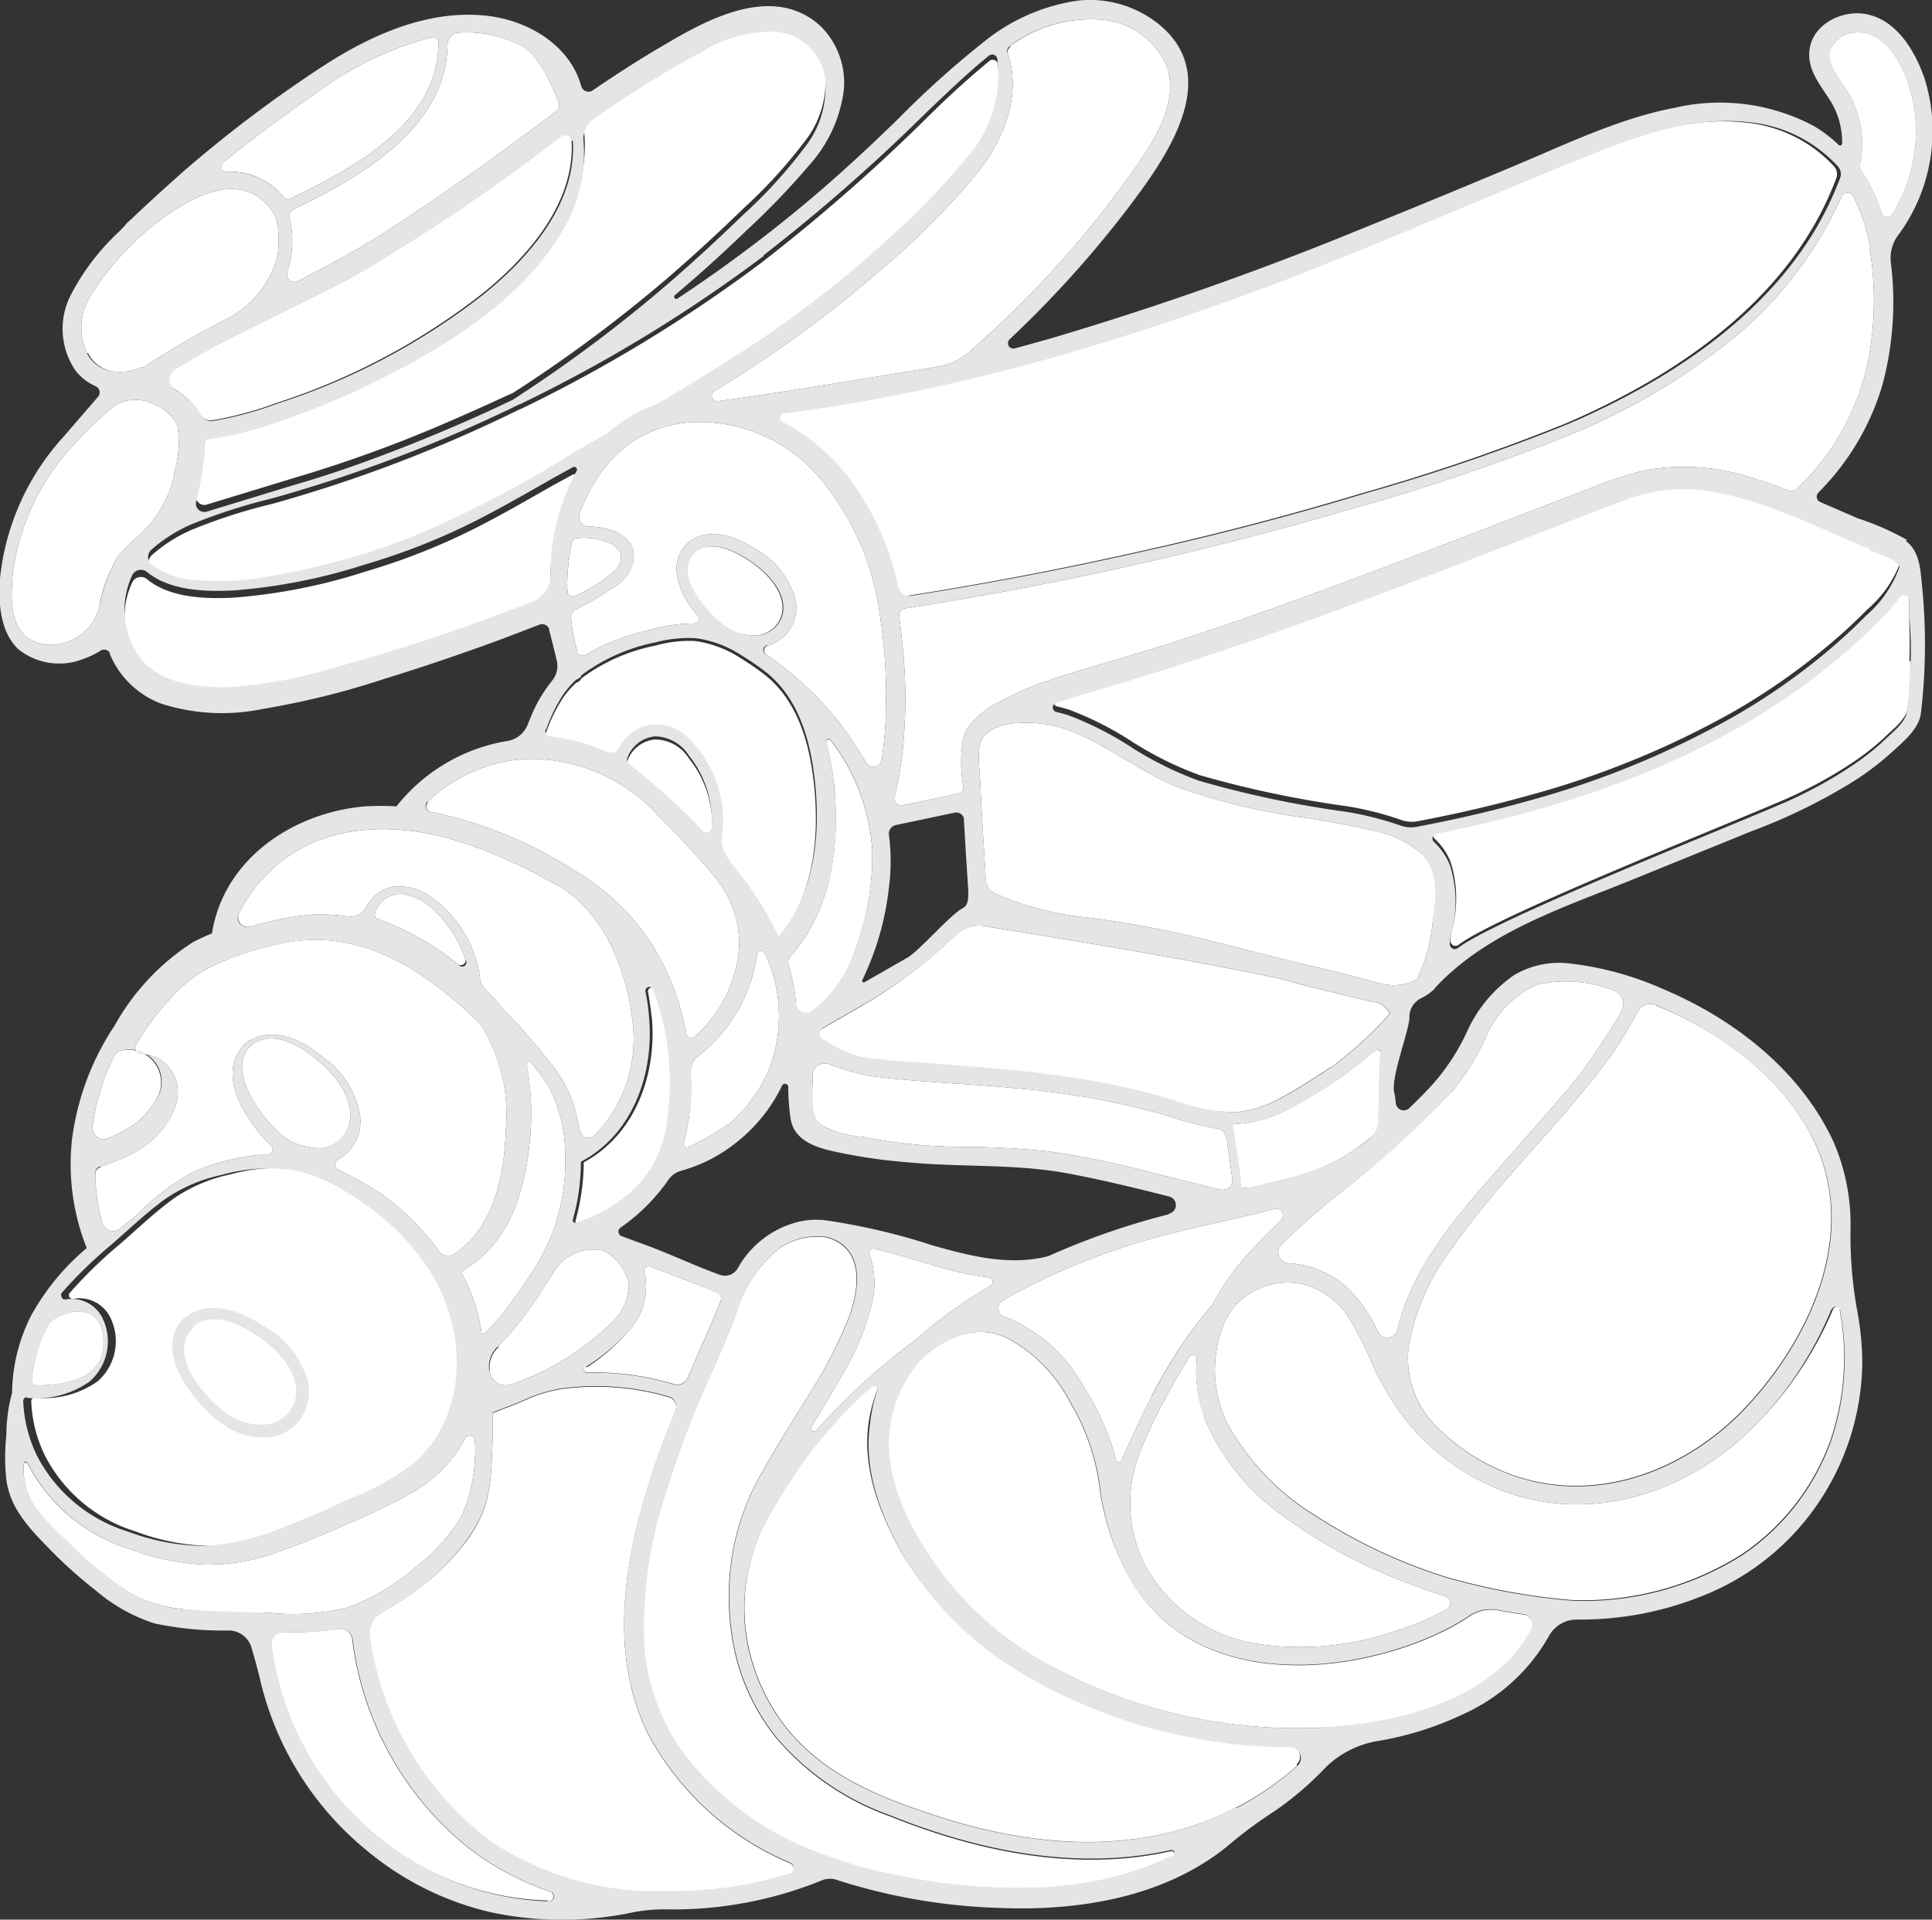
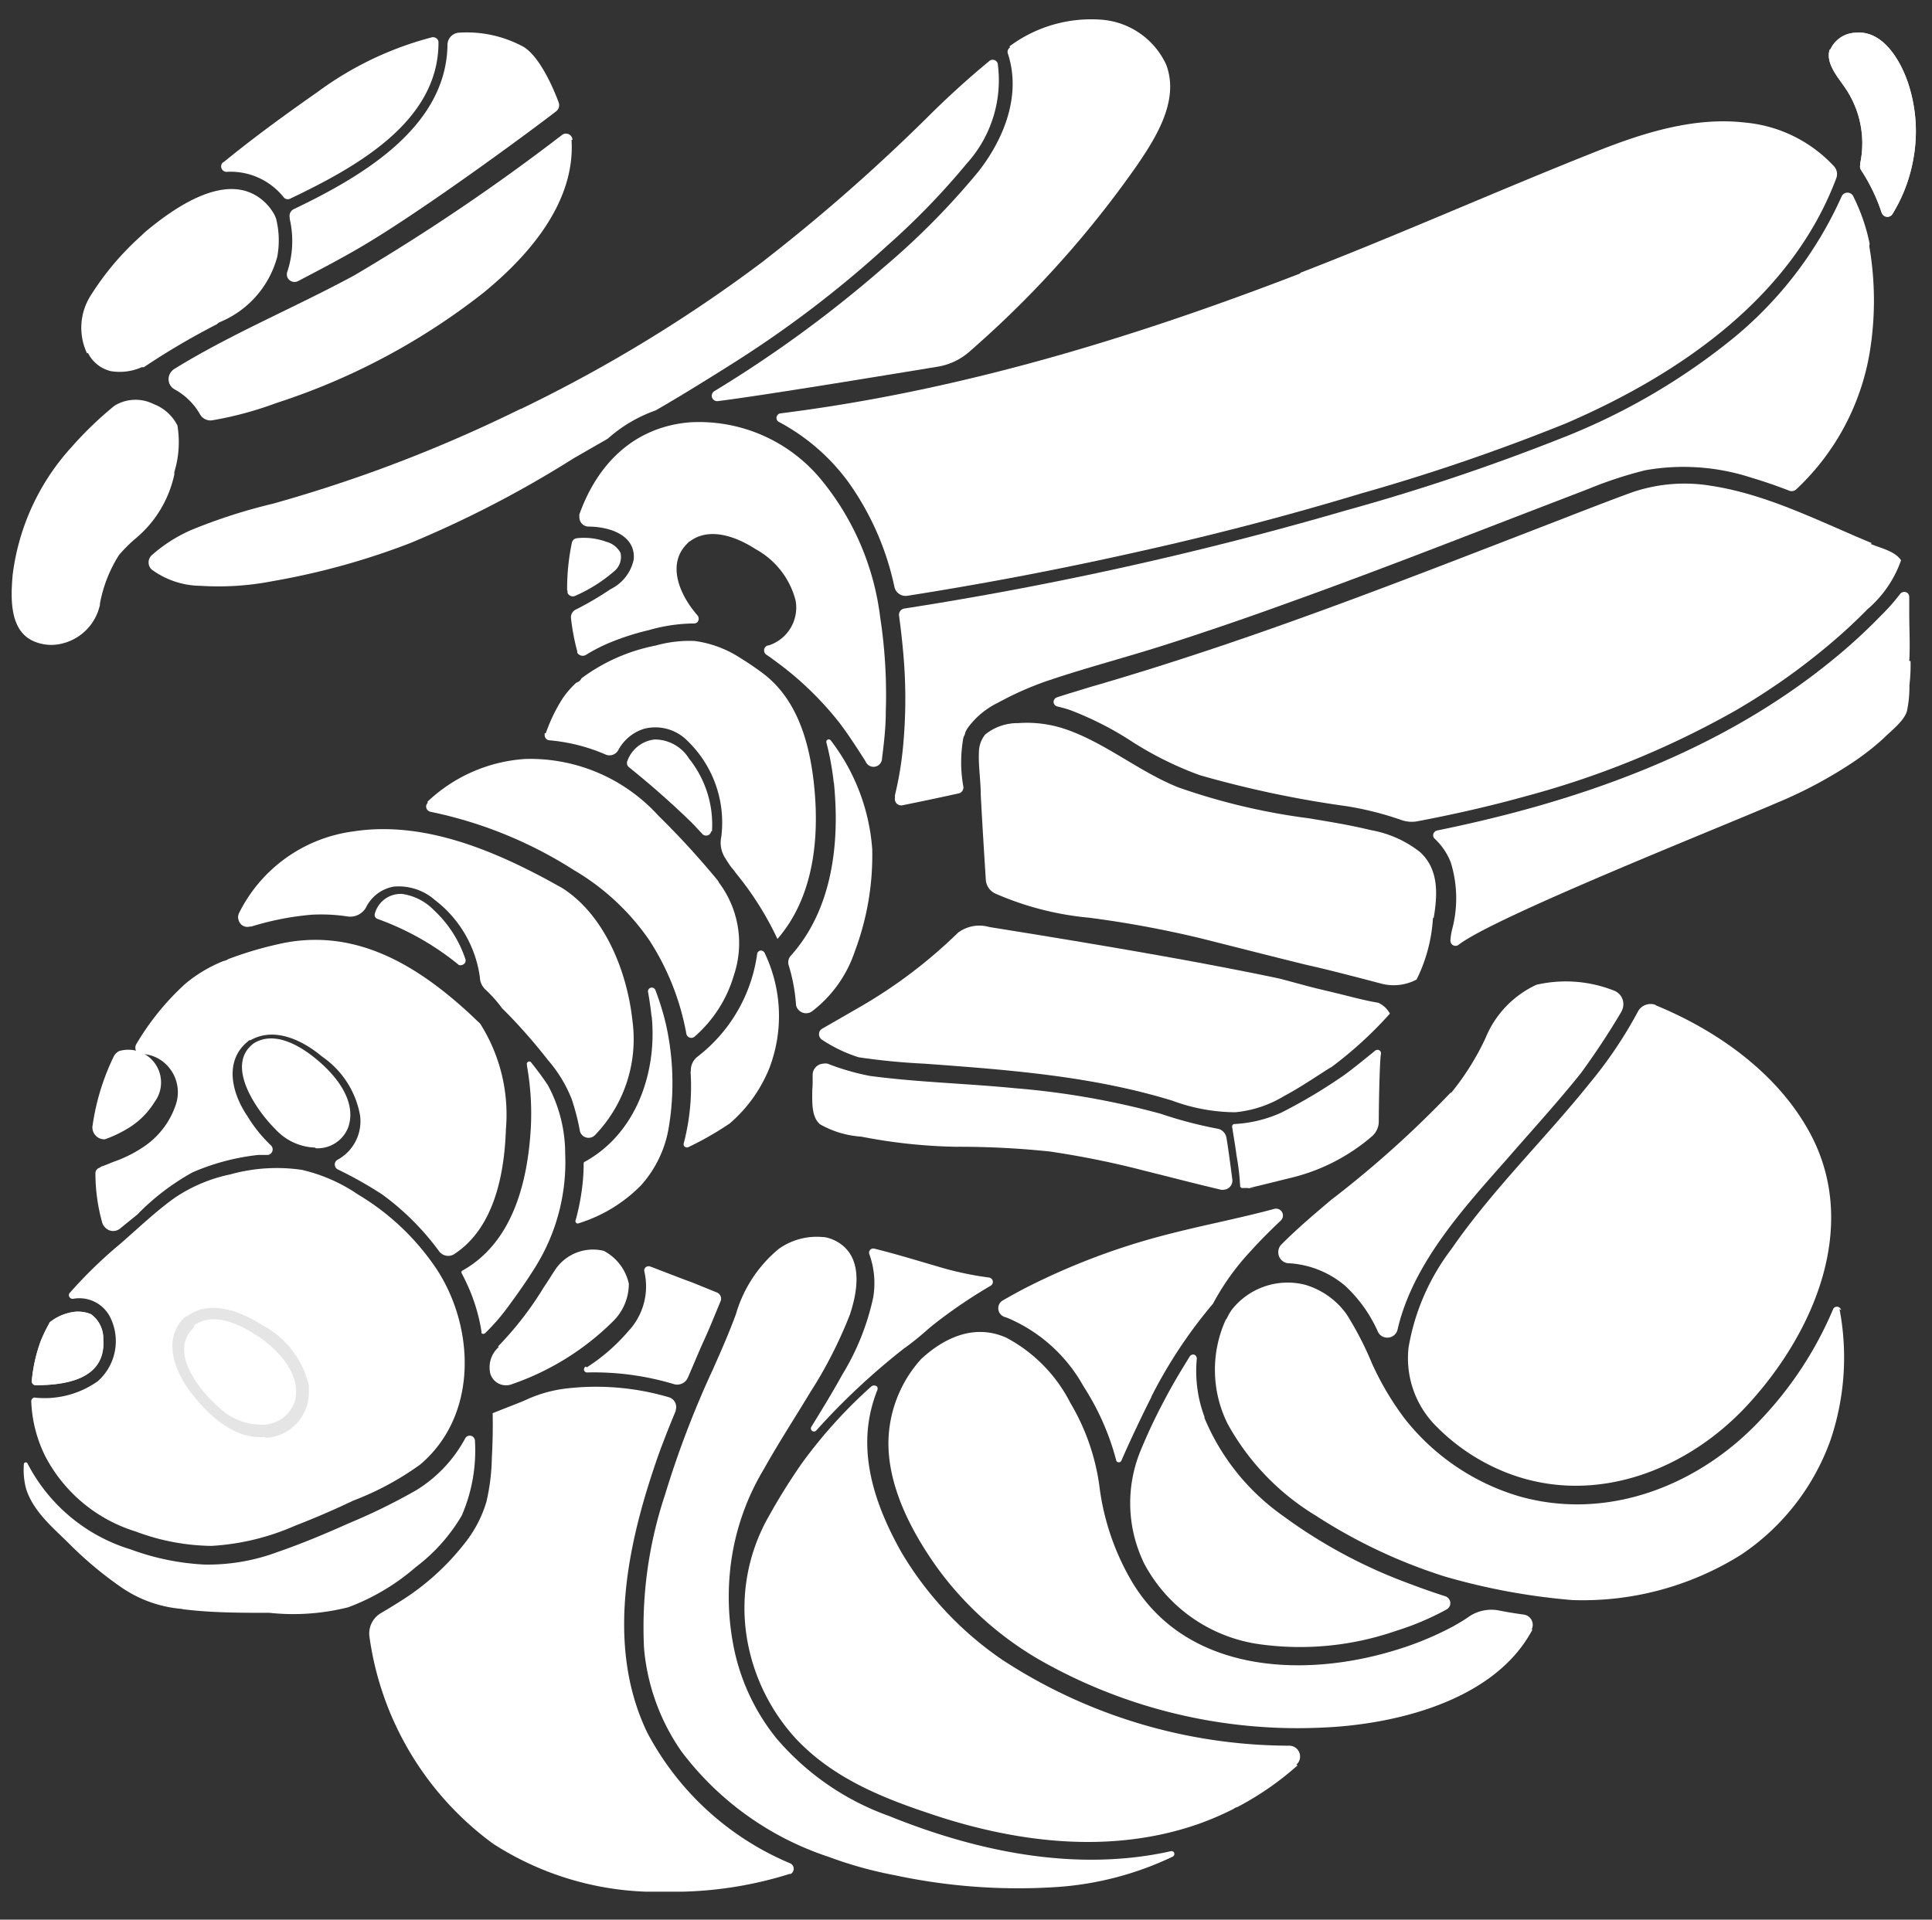
<svg xmlns="http://www.w3.org/2000/svg" viewBox="0 0 118.04 117.31">
  <rect x="0" y="0" width="118.04" height="117.31" fill="#333333" stroke="none" />
  <defs>
    <style>.cls-1{fill:#fff;}.cls-2{fill:#e5e5e5;}</style>
  </defs>
  <title>Колбасы</title>
  <g id="Слой_2" data-name="Слой 2">
    <g id="Слой_1-2" data-name="Слой 1">
      <g id="Слой_1-2-2" data-name="Слой 1-2">
        <path class="cls-1" d="M114.29,33.24c.65.27,1.49.44,1.86,1a7,7,0,0,1-2.06,3,33,33,0,0,1-2.47,2.27A40.08,40.08,0,0,1,106,43.44a54.51,54.51,0,0,1-12.79,5.22c-2.19.61-4.4,1.11-6.62,1.53a1.89,1.89,0,0,1-1-.09,19.57,19.57,0,0,0-3.29-.83,64.28,64.28,0,0,1-9-1.9,21,21,0,0,1-4.06-2,19.83,19.83,0,0,0-3.92-2c-.22-.07-.47-.14-.73-.2a.29.29,0,0,1-.21-.35.32.32,0,0,1,.21-.21c.67-.22,1.36-.42,2-.62,1.87-.54,3.72-1.11,5.57-1.71,7.43-2.4,14.71-5.25,22-8.07,1.82-.7,3.63-1.42,5.46-2.09a9.87,9.87,0,0,1,4.94-.43c3.45.53,6.61,2.18,9.8,3.5" />
        <path class="cls-2" d="M111.84,3A1.75,1.75,0,0,1,113.35,2c1.68-.18,2.76,1.69,3.22,3.05a9.35,9.35,0,0,1,.32,4.72,9.53,9.53,0,0,1-1.26,3.3.36.36,0,0,1-.5.13.39.39,0,0,1-.17-.21,11,11,0,0,0-1.25-2.59.42.42,0,0,1-.06-.31V10a6,6,0,0,0-1-4.75c-.42-.61-1.1-1.4-.87-2.2" />
        <path class="cls-1" d="M112.52,12a.39.39,0,0,1,.52-.19.35.35,0,0,1,.19.19h0a11.45,11.45,0,0,1,1,2.9.66.66,0,0,0,0,.28,19.51,19.51,0,0,1,0,6.38,14.81,14.81,0,0,1-4.48,8.34.4.4,0,0,1-.42.09c-.75-.29-1.52-.56-2.3-.79a13.35,13.35,0,0,0-6.52-.46,24.71,24.71,0,0,0-3.44,1.13l-3.64,1.4c-4.9,1.89-9.79,3.8-14.73,5.57q-3.63,1.32-7.36,2.52c-2.39.77-4.83,1.4-7.21,2.2A19.09,19.09,0,0,0,61,42.93a5,5,0,0,0-1.85,1.52l-.06.09h0l-.07.12-.05.12c0,.1-.08.2-.11.3a8.4,8.4,0,0,0,0,3,.37.37,0,0,1-.31.41c-1.13.25-2.27.49-3.41.72a.39.39,0,0,1-.46-.3.49.49,0,0,1,0-.17v-.15a20.7,20.7,0,0,0,.49-2.92,31,31,0,0,0,0-5.94q-.09-1-.24-2.1a.39.39,0,0,1,.31-.44h0a214.73,214.73,0,0,0,27-6,128.72,128.72,0,0,0,13-4.35,39.4,39.4,0,0,0,10.69-6.2A23.75,23.75,0,0,0,112.52,12" />
        <path class="cls-1" d="M73.58,86.63a13.82,13.82,0,0,0,4.8,6,31.11,31.11,0,0,0,7.68,4.13c.74.28,1.49.55,2.25.79a.45.45,0,0,1,.28.56.48.48,0,0,1-.2.24h0a16.76,16.76,0,0,1-3.09,1.31,17.91,17.91,0,0,1-8.34.82,9.45,9.45,0,0,1-7.09-5l-.14-.32a8.41,8.41,0,0,1-.1-6.37,33.72,33.72,0,0,1,1.54-3.28c.47-.9,1-1.78,1.53-2.63A.24.24,0,0,1,73,82.8a.26.26,0,0,1,.12.24h0a8,8,0,0,0,.48,3.57" />
        <path class="cls-1" d="M70.37,85.33c-.58,1.13-1.46,3-1.85,3.92a.17.17,0,0,1-.22.1.13.13,0,0,1-.1-.1,15.58,15.58,0,0,0-2-4.53,9.58,9.58,0,0,0-4.64-4.18l-.18-.06a.56.56,0,0,1-.36-.71.55.55,0,0,1,.23-.29c.45-.26.92-.52,1.38-.76a41.94,41.94,0,0,1,8.56-3.25c2.22-.58,4.46-1,6.69-1.6a.42.42,0,0,1,.38.71c-.64.61-1.27,1.23-1.86,1.89a15.06,15.06,0,0,0-2.29,3.2,29.3,29.3,0,0,0-3.78,5.71" />
        <path class="cls-1" d="M53.12,76.66a.26.26,0,0,1,.15-.35.32.32,0,0,1,.17,0c1.29.32,2.56.71,3.83,1.08a19.86,19.86,0,0,0,3.15.68.27.27,0,0,1,.11.5,31.14,31.14,0,0,0-3.19,2.14c-.26.2-.52.41-.76.62a16.22,16.22,0,0,1-1.38,1.1,42.1,42.1,0,0,0-5.34,5,.19.19,0,0,1-.3-.22c.66-1.07,1.31-2.13,1.91-3.22a15.09,15.09,0,0,0,1.88-4.7,5.23,5.23,0,0,0-.23-2.63" />
        <path class="cls-1" d="M32.2,65.08a.15.15,0,0,1,.08-.2.15.15,0,0,1,.19.07c.35.44.69.89,1,1.36a8.78,8.78,0,0,1,1.06,4.16,12.1,12.1,0,0,1-1.78,6.89c-.53.86-1.12,1.7-1.72,2.51a12.46,12.46,0,0,1-1.39,1.6.16.16,0,0,1-.22,0,.11.11,0,0,1,0-.08,10.94,10.94,0,0,0-.9-2.95c-.09-.2-.19-.39-.29-.59a.14.14,0,0,1,0-.19h0c3.06-1.7,4-5.34,4.2-8.7a16.64,16.64,0,0,0-.24-3.86" />
        <path class="cls-1" d="M30.43,82.28a20.31,20.31,0,0,0,2.81-3.64c.19-.27.42-.65.65-1a2.78,2.78,0,0,1,3-1.2,3,3,0,0,1,1.53,2,3.22,3.22,0,0,1-1,2.34,16.26,16.26,0,0,1-6.12,3.8A1,1,0,0,1,30,84.06a.83.83,0,0,1-.07-.27h0a1.64,1.64,0,0,1,.54-1.47" />
        <path class="cls-1" d="M39.81,62.12q-.08-.73-.21-1.47a.23.23,0,0,1,.16-.29.24.24,0,0,1,.29.16,17.15,17.15,0,0,1,.62,2,16.43,16.43,0,0,1,.21,6.25,7,7,0,0,1-1.71,3.66,9.12,9.12,0,0,1-3.8,2.32.14.14,0,0,1-.2-.07.11.11,0,0,1,0-.11,13.72,13.72,0,0,0,.43-2.3,11.07,11.07,0,0,0,.06-1.15.11.11,0,0,1,.08-.13c3.13-1.73,4.41-5.45,4.08-8.87" />
        <path class="cls-1" d="M35.85,83.56a11.44,11.44,0,0,0,2.52-2.19,4,4,0,0,0,1-3.66.26.26,0,0,1,.18-.32.29.29,0,0,1,.16,0c.88.33,1.75.68,2.63,1l1.45.59a.41.41,0,0,1,.24.53h0c-.34.8-.65,1.6-1,2.36s-.66,1.54-1,2.31a.71.71,0,0,1-.87.4,17,17,0,0,0-5.26-.71.19.19,0,0,1-.22-.16.2.2,0,0,1,.11-.2" />
        <path class="cls-1" d="M42.21,65.48a1.05,1.05,0,0,1,.41-.91,9.56,9.56,0,0,0,3.64-6.28.24.24,0,0,1,.27-.2.27.27,0,0,1,.18.13A8.92,8.92,0,0,1,47,65.29a8.79,8.79,0,0,1-2.41,3.36,19.23,19.23,0,0,1-2.53,1.45.21.21,0,0,1-.28-.1.2.2,0,0,1,0-.15,13.68,13.68,0,0,0,.41-4.37" />
        <path class="cls-1" d="M47,39.43a2.43,2.43,0,0,0,1.61-2.73,5,5,0,0,0-2.44-3.14c-1.16-.75-2.83-1.4-4.06-.45h0a.08.08,0,0,0-.07.06c-1.27,1.18-.6,2.93.3,4.1.09.11.17.22.26.32a.32.32,0,0,1,0,.44.33.33,0,0,1-.21.07h0a10.24,10.24,0,0,0-2.76.41,15.65,15.65,0,0,0-2.32.74,10.21,10.21,0,0,0-1.51.77.39.39,0,0,1-.53-.13l0-.08a13.57,13.57,0,0,1-.38-2,.53.53,0,0,1,.31-.57A19.22,19.22,0,0,0,37.31,36a2.61,2.61,0,0,0,1.41-1.82c.12-1.46-1.44-2-2.79-2a.57.57,0,0,1-.53-.61.35.35,0,0,1,0-.14c1.07-3,3.26-5.32,6.72-5.62a9.66,9.66,0,0,1,8,3.44,16.39,16.39,0,0,1,3.66,8.49,31.29,31.29,0,0,1,.34,5.72c0,1-.11,1.93-.23,2.88h0a.52.52,0,0,1-1,.2c-.49-.78-1.13-1.76-1.65-2.43a19.74,19.74,0,0,0-3.84-3.69l-.15-.11h0c-.14-.11-.29-.21-.44-.31a.32.32,0,0,1-.06-.45.36.36,0,0,1,.14-.1" />
-         <path class="cls-1" d="M46.06,38.84a3.17,3.17,0,0,1-2.23-.94c-1-.89-2.71-2.91-1.37-4.18,1-.73,2.37-.08,3.3.54s2.33,1.89,2,3.31a1.75,1.75,0,0,1-1.7,1.27" />
        <path class="cls-1" d="M34.65,36.09a13.65,13.65,0,0,1,.29-2.92.35.35,0,0,1,.31-.28,4,4,0,0,1,1.8.22,1.38,1.38,0,0,1,.86.67,1.13,1.13,0,0,1-.41,1.15,9.31,9.31,0,0,1-2.35,1.48.35.35,0,0,1-.47-.17.37.37,0,0,1,0-.15" />
        <path class="cls-1" d="M50.94,47.83a17.16,17.16,0,0,0-.45-2.46.15.15,0,0,1,.27-.12,12.39,12.39,0,0,1,2.53,6.63,16.65,16.65,0,0,1-1.06,6.25,7.66,7.66,0,0,1-2.6,3.66.62.62,0,0,1-.87-.11.53.53,0,0,1-.13-.34A10.71,10.71,0,0,0,48.19,59h0a.6.6,0,0,1,.13-.6c2.54-2.84,3-6.88,2.63-10.56" />
        <path class="cls-1" d="M49.65,66.6v-.91A.69.69,0,0,1,50.3,65a.75.75,0,0,1,.26,0,14.74,14.74,0,0,0,2.59.75c2.93.39,5.9.46,8.85.75a48.75,48.75,0,0,1,8.91,1.56,25.76,25.76,0,0,0,3.45.91.67.67,0,0,1,.57.55h0c.08.42.25,1.69.36,2.54a.56.56,0,0,1-.48.64.6.6,0,0,1-.23,0c-1.53-.36-3.06-.76-4.59-1.14a54.92,54.92,0,0,0-5.84-1.19,52.59,52.59,0,0,0-5.75-.29,33.07,33.07,0,0,1-5.78-.62,5.86,5.86,0,0,1-2.51-.75c-.65-.53-.44-1.76-.49-2.51" />
        <path class="cls-1" d="M76.65,72.6h-.71a.14.14,0,0,1-.17-.12h0a14.73,14.73,0,0,0-.22-1.86c-.08-.62-.18-1.17-.27-1.76h0a.15.15,0,0,1,.13-.17h0A7.9,7.9,0,0,0,78.27,68a32.15,32.15,0,0,0,3.62-2.14c.4-.25,1.45-1.1,2.11-1.64a.23.23,0,0,1,.32,0,.24.24,0,0,1,.05.2c-.07.33-.13,2.93-.13,4.1a1.21,1.21,0,0,1-.44.94h0a11.79,11.79,0,0,1-4.74,2.47c-1.41.35-2.86.71-2.86.69" />
        <path class="cls-1" d="M81.3,65.23c-.94.59-1.85,1.22-2.83,1.74a7,7,0,0,1-3,1,11.22,11.22,0,0,1-3.85-.71c-4.93-1.51-10-1.88-15.16-2.26a40.13,40.13,0,0,1-4-.39,8.9,8.9,0,0,1-2.22-1.06.41.41,0,0,1-.15-.55.5.5,0,0,1,.15-.14l2.24-1.29A30.11,30.11,0,0,0,58.53,57a2.17,2.17,0,0,1,1.91-.35c4.24.68,8.48,1.38,12.71,2.16,1.69.32,3.38.64,5.06,1,2.24.6,1.59.44,3.43.88.84.2,1.71.45,2.58.59a1.59,1.59,0,0,1,.7.66h0a23.87,23.87,0,0,1-3.6,3.29" />
        <path class="cls-1" d="M79.42,16.68c6.08-2.35,12-5,18.1-7.42,2.89-1.15,6-2.13,9.1-1.77a8.44,8.44,0,0,1,5.44,2.68.71.71,0,0,1,.14.7c-2.73,7.3-9.57,12-16.52,15a122.77,122.77,0,0,1-12.5,4.28q-6.62,2-13.35,3.5-7.15,1.62-14.4,2.76a.7.7,0,0,1-.78-.53,17.14,17.14,0,0,0-2.81-6.41,12.61,12.61,0,0,0-4.24-3.68.27.27,0,0,1-.13-.37.27.27,0,0,1,.22-.16c10.93-1.37,21.49-4.59,31.78-8.56" />
        <path class="cls-1" d="M61.68,2.83A8.36,8.36,0,0,1,67.25,1.2a4.75,4.75,0,0,1,4,2.75c.81,2.13-.56,4.36-1.73,6.08a62.62,62.62,0,0,1-8.67,10c-.43.4-1.09,1-1.62,1.46a3.88,3.88,0,0,1-1.89.91c-2.92.48-10.92,1.8-13.47,2.11a.33.33,0,0,1-.22-.61A74.93,74.93,0,0,0,54,16.33a45.8,45.8,0,0,0,5.79-5.86c1.56-2,2.62-4.66,1.79-7.19a.32.32,0,0,1,.13-.38" />
        <path class="cls-1" d="M46.69,15.92A111.13,111.13,0,0,0,56.63,7.2C57.83,6,59.1,4.84,60.42,3.75a.32.32,0,0,1,.46,0,.28.28,0,0,1,.08.15A7.58,7.58,0,0,1,59.06,10a44.82,44.82,0,0,1-4.84,5,66.77,66.77,0,0,1-9.36,7.15c-1.58,1-3.19,2-4.8,2.93a8.77,8.77,0,0,0-2.93,1.73L35.06,28a66.28,66.28,0,0,1-10,5.19,44.31,44.31,0,0,1-8.38,2.32,17.26,17.26,0,0,1-4.42.29,5.14,5.14,0,0,1-3-1,.6.6,0,0,1,0-.86l0,0a9.17,9.17,0,0,1,2.42-1.55,33.49,33.49,0,0,1,5-1.61c2.17-.61,4.32-1.3,6.43-2.07A88,88,0,0,0,31.78,25a.47.47,0,0,0,.15-.06h0a88.85,88.85,0,0,0,14.74-9" />
-         <path class="cls-1" d="M35.65,8.2a1.45,1.45,0,0,1,.63-1.33c.71-.5,1.43-1,2.16-1.46,1.43-.93,2.9-1.82,4.41-2.62A8,8,0,0,1,47.4,1.54a3.31,3.31,0,0,1,3,2.78,5.88,5.88,0,0,1-1.24,4.33,30.36,30.36,0,0,1-3.75,4.1q-2.19,2.13-4.47,4.11A86.57,86.57,0,0,1,31.36,24h0c-2.18,1-4.39,2-6.65,2.89s-4.52,1.66-6.82,2.34l-5.24,1.6a.52.52,0,0,1-.66-.33.55.55,0,0,1,0-.31,16.85,16.85,0,0,0,.4-2,9.32,9.32,0,0,0,.14-1.75,18.36,18.36,0,0,0,3.78-.88,46.17,46.17,0,0,0,6-2.37c4.49-2.16,9.54-5.14,12.13-9.65a9,9,0,0,0,1.26-5.4" />
        <path class="cls-1" d="M34.92,8.56c.23,3.75-2.53,7-5.37,9.32a40.73,40.73,0,0,1-12.67,6.75,21.64,21.64,0,0,1-3.94,1.06.74.74,0,0,1-.73-.39l-.06-.1a4,4,0,0,0-1.49-1.41.71.71,0,0,1-.25-1,.75.75,0,0,1,.25-.25c3.5-2.16,7.39-3.76,11-5.72a125.13,125.13,0,0,0,12.7-8.59.4.4,0,0,1,.55.11.44.44,0,0,1,.07.19" />
        <path class="cls-1" d="M28,2a7.23,7.23,0,0,1,4,.87c1,.62,1.84,2.59,2.13,3.38a.48.48,0,0,1-.16.56c-1.42,1.1-8.21,6.13-12.07,8.37-1.2.7-2.44,1.34-3.69,2a.48.48,0,0,1-.65-.23.5.5,0,0,1,0-.36h0a6,6,0,0,0,.14-3.22v-.08a.46.46,0,0,1,.25-.51c4.18-2,9.29-5,9.39-10A.75.75,0,0,1,28,2" />
        <path class="cls-1" d="M13.66,9.91C15.51,8.4,17.43,7,19.39,5.63a20.41,20.41,0,0,1,7-3.35.34.34,0,0,1,.4.26s0,0,0,.07c0,4.84-5.06,7.62-9.06,9.53a.32.32,0,0,1-.41-.1,4.15,4.15,0,0,0-3.45-1.54h0a.33.33,0,0,1-.23-.59" />
        <path class="cls-1" d="M5.32,21.6A3.67,3.67,0,0,1,5.58,18a17,17,0,0,1,3-3.55l.25-.24c1.77-1.49,5-3.8,7.18-2a2.92,2.92,0,0,1,.62.69,1.62,1.62,0,0,1,.25.51,5.48,5.48,0,0,1,.06,2.28,6,6,0,0,1-3.52,4,.48.48,0,0,0-.16.12,44.36,44.36,0,0,0-4.47,2.63H8.66a3.32,3.32,0,0,1-1.89.24,2.11,2.11,0,0,1-1.4-1.12" />
        <path class="cls-1" d="M6.11,36.94a3.11,3.11,0,0,1-2.52,2.43A2.69,2.69,0,0,1,2,39.16c-1.44-.68-1.34-2.67-1.23-4A14.17,14.17,0,0,1,4.39,27.3,22,22,0,0,1,7,24.79a2.46,2.46,0,0,1,2.38-.1A2.72,2.72,0,0,1,10.84,26a6.25,6.25,0,0,1-.19,2.85V29a7,7,0,0,1-2.38,3.92,8.59,8.59,0,0,0-1,1,8.35,8.35,0,0,0-1.17,3" />
-         <path class="cls-1" d="M33.65,34.6v1a1.8,1.8,0,0,1-1.16,1.64,119.7,119.7,0,0,1-12,4,28.13,28.13,0,0,1-6.76,1.2c-1.85,0-4-.28-5.19-1.83a5,5,0,0,1-.47-5h0a.59.59,0,0,1,.78-.3.42.42,0,0,1,.14.09c1.39,1.15,3.6,1.21,5.3,1.12a34.58,34.58,0,0,0,8-1.58,40.07,40.07,0,0,0,6.55-2.56c1.69-.85,3.34-1.8,5-2.75L35,29a.17.17,0,0,1,.23.07.15.15,0,0,1,0,.16h0a13.17,13.17,0,0,0-1.6,5.85" />
        <path class="cls-1" d="M33.35,44.8a10.15,10.15,0,0,1,1-2.08,5.42,5.42,0,0,1,.86-1,.51.51,0,0,0,.32-.27,11.14,11.14,0,0,1,4.53-2,7.61,7.61,0,0,1,2.38-.28,6.73,6.73,0,0,1,2.73,1c.5.31,1,.64,1.47,1h0c2.09,1.59,2.82,4.25,3.09,6.74.35,3.27,0,6.9-2.23,9.47a19.12,19.12,0,0,0-2.52-4c-.09-.13-.19-.25-.29-.37h0c-.11-.14-.25-.36-.38-.57a1.73,1.73,0,0,1-.24-1.31,6.94,6.94,0,0,0-2.06-5.85,2.75,2.75,0,0,0-2.67-.74,2.7,2.7,0,0,0-1.56,1.29.61.61,0,0,1-.78.28,11,11,0,0,0-3.43-.87h0a.31.31,0,0,1-.29-.33.29.29,0,0,1,0-.1" />
        <path class="cls-1" d="M43.45,50.8a.31.31,0,0,1-.35.26.27.27,0,0,1-.19-.1l-.63-.67q-1.85-1.8-3.86-3.41a.33.33,0,0,1-.1-.35A2,2,0,0,1,40,45.19a2.47,2.47,0,0,1,2.1,1.17A6.44,6.44,0,0,1,43.5,50.8" />
        <path class="cls-1" d="M26.11,49a9.57,9.57,0,0,1,6-2.62,10.58,10.58,0,0,1,8.11,3.46,50.63,50.63,0,0,1,3.66,4,.59.59,0,0,0,.1.17,6.15,6.15,0,0,1,.87,5.55,7.93,7.93,0,0,1-2.39,3.77.31.31,0,0,1-.53-.18,15.62,15.62,0,0,0-2.25-5.68,14.5,14.5,0,0,0-4.62-4.3,26,26,0,0,0-8.75-3.56.33.33,0,0,1-.27-.38.4.4,0,0,1,.1-.18" />
        <path class="cls-1" d="M14.57,55.87a9.12,9.12,0,0,1,7-5.06c4.11-.64,8.21,1,11.75,2.89l1,.55h0c2.64,1.66,4,5.15,4.32,8.12a8.45,8.45,0,0,1-2.29,7,.55.55,0,0,1-.78,0,.53.53,0,0,1-.15-.31,13.81,13.81,0,0,0-.49-1.89,8.31,8.31,0,0,0-1.46-2.4A33.85,33.85,0,0,0,31.06,62l-.38-.38a8.25,8.25,0,0,0-1-1.13,1.06,1.06,0,0,1-.36-.76A7.15,7.15,0,0,0,26.57,55a3.36,3.36,0,0,0-2.5-.82,2.33,2.33,0,0,0-1.71,1.28A1.11,1.11,0,0,1,21.2,56a10.62,10.62,0,0,0-2.18-.1,17.44,17.44,0,0,0-3.66.72h-.09a.55.55,0,0,1-.69-.39.5.5,0,0,1,0-.36" />
        <path class="cls-1" d="M28,58.94a16.88,16.88,0,0,0-4.92-2.78.26.26,0,0,1-.18-.32v0a1.63,1.63,0,0,1,1.68-1.21,3.38,3.38,0,0,1,1.94,1,7.17,7.17,0,0,1,1.92,3,.27.27,0,0,1-.19.33.28.28,0,0,1-.24,0" />
        <path class="cls-1" d="M5.66,68.76a14.26,14.26,0,0,1,1.28-4.18.77.77,0,0,1,.34-.35,2,2,0,0,1,2.16,3.12A4.82,4.82,0,0,1,7.74,69a7.54,7.54,0,0,1-1.32.62H6.29a.73.73,0,0,1-.64-.81v0" />
        <path class="cls-1" d="M6.18,71.29c.29-.09.57-.22.78-.3a7.76,7.76,0,0,0,1.71-.84,5,5,0,0,0,2.08-2.67,2.37,2.37,0,0,0-.9-2.68,2.21,2.21,0,0,0-1.22-.39A.38.38,0,0,1,8.27,64a.41.41,0,0,1,.05-.18,15.93,15.93,0,0,1,3-3.7,8.62,8.62,0,0,1,2.33-1.39.79.79,0,0,0,.3-.12,22.06,22.06,0,0,1,3.47-1c4.48-.84,8.17,1.47,11.31,4.37l.61.58A10.38,10.38,0,0,1,30.91,69c-.09,2.73-.71,6-3.1,7.6a.69.69,0,0,1-1-.16h0A16,16,0,0,0,23.36,73a24.46,24.46,0,0,0-2.73-1.54.34.34,0,0,1-.14-.45.32.32,0,0,1,.14-.14A2.68,2.68,0,0,0,22,68.17a5.53,5.53,0,0,0-2.32-3.6c-1.19-1-2.91-1.84-4.38-1h-.08l-.06.06c-1.49,1.19-1,3.17-.05,4.57A8.62,8.62,0,0,0,16.56,70a.34.34,0,0,1,0,.48.32.32,0,0,1-.2.1h-.59a13.84,13.84,0,0,0-4,1.06,14.52,14.52,0,0,0-3.39,2.59l-1,.81a.67.67,0,0,1-1-.08.6.6,0,0,1-.14-.26,11.27,11.27,0,0,1-.41-3,.35.35,0,0,1,.26-.34" />
        <path class="cls-1" d="M19.25,70.13A3.45,3.45,0,0,1,16.82,69c-1.11-1.1-3.11-3.9-1.32-5.24,1.31-.82,2.93.2,3.94,1.06s2.35,2.39,1.86,4a2,2,0,0,1-2,1.35" />
        <path class="cls-2" d="M2.47,82A8.33,8.33,0,0,1,3,80.89a.19.19,0,0,1,.07-.11,3,3,0,0,1,1.14-.55,2.09,2.09,0,0,1,1.35.08,1.83,1.83,0,0,1,.75,1.54c.17,2.41-2.24,2.8-4.13,2.8a.24.24,0,0,1-.24-.24v0A9.52,9.52,0,0,1,2.47,82" />
        <path class="cls-1" d="M2.14,85.41a5.63,5.63,0,0,0,3.83-1,3.27,3.27,0,0,0,.82-3.79,2.11,2.11,0,0,0-2.32-1.25.23.23,0,0,1-.26-.2A.2.2,0,0,1,4.27,79a27.91,27.91,0,0,1,3.09-3c1.07-.93,2.12-1.94,3.27-2.77a9.5,9.5,0,0,1,3.43-1.46,10.61,10.61,0,0,1,4.38-.28A10.11,10.11,0,0,1,21.88,73a15,15,0,0,1,4.89,4.7c2.27,3.61,2.38,8.86-1.1,11.8a17.67,17.67,0,0,1-4.08,2.2c-1.17.56-2.36,1.07-3.57,1.54a14.78,14.78,0,0,1-5.1,1.23,13.54,13.54,0,0,1-4.63-.88A9.33,9.33,0,0,1,2.77,89a8.2,8.2,0,0,1-.86-3.36.23.23,0,0,1,.22-.24h0" />
        <path class="cls-1" d="M11.11,98.32A7.59,7.59,0,0,1,7.41,97a22.64,22.64,0,0,1-3.15-2.63c-1-1-2.25-2-2.68-3.44a4.59,4.59,0,0,1-.12-1.48.12.12,0,0,1,.15-.08.13.13,0,0,1,.08.08A10.55,10.55,0,0,0,8,94.69a15.15,15.15,0,0,0,4.47.92,12.15,12.15,0,0,0,4.5-.77c1.48-.51,2.93-1.12,4.36-1.76a36.67,36.67,0,0,0,4.08-2,8.35,8.35,0,0,0,3-3.16.32.32,0,0,1,.42-.16.34.34,0,0,1,.19.32h0a10,10,0,0,1-.81,4.54,10.79,10.79,0,0,1-2.8,3.14,13.44,13.44,0,0,1-4.13,2.46,13.74,13.74,0,0,1-4.82.34c-1.76,0-3.54,0-5.29-.22" />
-         <path class="cls-1" d="M33.46,116.14a17.14,17.14,0,0,1-9.09-2.92,18.16,18.16,0,0,1-7.1-9.53,19,19,0,0,1-.69-3.16.72.72,0,0,1,.62-.8h.1a19.11,19.11,0,0,0,3.38-.18.71.71,0,0,1,.83.58v0A19.42,19.42,0,0,0,28.71,113a17,17,0,0,0,4.86,2.58.32.32,0,0,1,.24.37.3.3,0,0,1-.35.24" />
        <path class="cls-1" d="M48.26,114.51a23.65,23.65,0,0,1-6.56,1.09H39.44a18.41,18.41,0,0,1-9.3-2.92A18.88,18.88,0,0,1,22.57,100a1.44,1.44,0,0,1,.7-1.42c.64-.38,1.51-.91,2-1.27a15.22,15.22,0,0,0,3.29-3.22,7.43,7.43,0,0,0,1.16-2.32,12.68,12.68,0,0,0,.33-2.68c.05-.91.07-1.82.05-2.73l.73-.29c.48-.19,1-.38,1.45-.59a8.19,8.19,0,0,1,2.24-.62,15.72,15.72,0,0,1,6.36.53.62.62,0,0,1,.41.76s0,0,0,.06c-.35.83-.68,1.67-1,2.53-1.91,5.38-3.34,11.73-.75,17.13a17.55,17.55,0,0,0,8.74,8h0a.36.36,0,0,1,.18.48.32.32,0,0,1-.18.18" />
        <path class="cls-1" d="M71.69,113.44a19.44,19.44,0,0,1-7.17,1.88,36,36,0,0,1-9.83-.72,24.79,24.79,0,0,1-4.07-1.13,18.49,18.49,0,0,1-9-6.46,13,13,0,0,1-2.27-6.27,25.6,25.6,0,0,1,1.28-9.39,58.7,58.7,0,0,1,2.91-7.63c.5-1.12,1-2.26,1.42-3.4a8.1,8.1,0,0,1,2.62-4,4,4,0,0,1,2.72-.72h.07a2.41,2.41,0,0,1,1.11.51c1.23,1,.89,2.91.44,4.24a26.78,26.78,0,0,1-2.42,4.74c-.94,1.56-1.93,3.08-2.82,4.67a15,15,0,0,0-1.9,5,15.72,15.72,0,0,0,0,5.64,12.89,12.89,0,0,0,2.65,5.82,16.18,16.18,0,0,0,6.9,4.76c5.41,2.19,11.45,3.44,17.24,2.14h0a.17.17,0,0,1,.18.16.15.15,0,0,1-.07.15" />
        <path class="cls-1" d="M79.28,107.88a18.21,18.21,0,0,1-3.7,2.56.37.37,0,0,0-.19.09,18.24,18.24,0,0,1-2.13.92c-5.42,1.91-11.31,1.15-16.63-.68-3-1-5.89-2.24-8.05-4.57a12,12,0,0,1-2.93-6v0A11.32,11.32,0,0,1,47,92.61,37.27,37.27,0,0,1,49,89.41a29.69,29.69,0,0,1,4.22-4.67.27.27,0,0,1,.37,0,.26.26,0,0,1,0,.24,8.8,8.8,0,0,0-.51,1.89c-.42,2.81.64,5.59,2,8a20.78,20.78,0,0,0,6.14,6.55,32.13,32.13,0,0,0,17.55,5.26h0a.66.66,0,0,1,.66.66.64.64,0,0,1-.23.5" />
        <path class="cls-1" d="M93.63,99.58c-2.3,4.37-8.44,5.84-13,6a31.84,31.84,0,0,1-17-4.08,20.29,20.29,0,0,1-6.35-5.67c-1.55-2.16-3-4.9-3-7.63a7.73,7.73,0,0,1,2-5.15c1.43-1.32,3.26-2.16,5.19-1.31a9.26,9.26,0,0,1,3.93,4,13.47,13.47,0,0,1,1.76,5,15.25,15.25,0,0,0,1.9,5.75c3.25,5.68,10.36,6.09,16,4.41a19.34,19.34,0,0,0,3.72-1.51c.29-.17.62-.35.93-.57a2.43,2.43,0,0,1,1.89-.4c.5.1,1,.18,1.51.25a.63.63,0,0,1,.53.71.66.66,0,0,1-.06.2" />
        <path class="cls-1" d="M112.39,80a15.75,15.75,0,0,1-.55,8,14.15,14.15,0,0,1-5.45,7,18.21,18.21,0,0,1-10.33,2.78,39.61,39.61,0,0,1-7.79-1.44,32.48,32.48,0,0,1-7.88-3.72A15,15,0,0,1,75,87a7.4,7.4,0,0,1-.11-6.35.42.42,0,0,0,.09-.14l.1-.19a2.69,2.69,0,0,1,.31-.44,4.34,4.34,0,0,1,4.34-1.37,4.77,4.77,0,0,1,2.54,1.8,19.8,19.8,0,0,1,1.55,3,17.69,17.69,0,0,0,2,3.38,13.92,13.92,0,0,0,7,4.75c5.42,1.54,11-.67,14.75-4.68A22.49,22.49,0,0,0,112,80a.25.25,0,0,1,.34-.12.25.25,0,0,1,.15.18" />
        <path class="cls-1" d="M101.13,61.42c3.8,1.56,7.43,4.14,9.41,7.74,3.14,5.71.3,12.29-3.78,16.71-3.64,3.94-9.18,6.12-14.41,4.24a12.38,12.38,0,0,1-4.59-2.94,5.87,5.87,0,0,1-1.7-4.83,13.7,13.7,0,0,1,2.61-6c2.52-3.65,5.74-6.75,8.5-10.2a26.08,26.08,0,0,0,2.89-4.3.88.88,0,0,1,1.12-.42" />
        <path class="cls-1" d="M88.65,66.8a16.08,16.08,0,0,0,2.11-3.36,6.15,6.15,0,0,1,3.11-3.26,8,8,0,0,1,4.7.34.89.89,0,0,1,.57,1.12,1.08,1.08,0,0,1-.08.19c-.76,1.29-1.59,2.54-2.47,3.75-1.44,1.8-3,3.5-4.5,5.23-2.65,3-5.77,6.4-6.7,10.43h0a.64.64,0,0,1-.76.49.61.61,0,0,1-.44-.34,8.59,8.59,0,0,0-2-2.81A5.83,5.83,0,0,0,78.8,77.2h0a.67.67,0,0,1-.7-.66.66.66,0,0,1,.21-.51c1-1,2-1.84,3-2.69a63.52,63.52,0,0,0,7.33-6.58" />
        <path class="cls-1" d="M87.55,56.11a9.77,9.77,0,0,1-1,3.75,3,3,0,0,1-2.12.26s-3-.8-4.36-1.1c-.52-.11-5-1.25-6.67-1.67a64.33,64.33,0,0,0-6.87-1.27,18.49,18.49,0,0,1-5.71-1.47,1,1,0,0,1-.59-.86c-.11-1.74-.22-3.48-.31-5.21,0-.86-.15-1.74-.11-2.59a1.73,1.73,0,0,1,.39-1.07,3.14,3.14,0,0,1,2-.69,7.34,7.34,0,0,1,2.9.37c2.45.84,4.49,2.6,6.9,3.56A39.09,39.09,0,0,0,79.92,50c1.28.21,2.57.42,3.84.73a6.74,6.74,0,0,1,3,1.34c1.16,1.06,1.07,2.59.84,4" />
        <path class="cls-1" d="M116.73,40.4a10.2,10.2,0,0,1-.07,1.47,7,7,0,0,1-.15,1.58c-.17.62-1,1.23-1.43,1.67a15.68,15.68,0,0,1-1.82,1.43,27.2,27.2,0,0,1-4.67,2.5c-4,1.72-17.3,7-19.48,8.69a.31.31,0,0,1-.43-.06.35.35,0,0,1-.06-.24,3.55,3.55,0,0,1,.1-.64,7.39,7.39,0,0,0-.08-4.09,3.89,3.89,0,0,0-1-1.47.28.28,0,0,1,0-.39.28.28,0,0,1,.17-.1C96.4,49,105,46,111.9,40.38a33.83,33.83,0,0,0,3-2.74,12.53,12.53,0,0,0,1.19-1.34.32.32,0,0,1,.44-.07.31.31,0,0,1,.12.23v1c0,1,.06,2,0,2.93" />
        <path class="cls-1" d="M111.84,3A1.75,1.75,0,0,1,113.35,2c1.68-.18,2.76,1.69,3.22,3.05a9.35,9.35,0,0,1,.32,4.72,9.53,9.53,0,0,1-1.26,3.3.36.36,0,0,1-.5.13.39.39,0,0,1-.17-.21,11,11,0,0,0-1.25-2.59.42.42,0,0,1-.06-.31V10a6,6,0,0,0-1-4.75c-.42-.61-1.1-1.4-.87-2.2" />
        <path class="cls-1" d="M2.47,82A8.33,8.33,0,0,1,3,80.89a.19.19,0,0,1,.07-.11,3,3,0,0,1,1.14-.55,2.09,2.09,0,0,1,1.35.08,1.83,1.83,0,0,1,.75,1.54c.17,2.41-2.24,2.8-4.13,2.8a.24.24,0,0,1-.24-.24v0A9.52,9.52,0,0,1,2.47,82" />
        <path class="cls-1" d="M11.84,81.1c1.26-.9,2.93,0,4,.72s2.64,2.27,2.15,3.92a2.1,2.1,0,0,1-2.08,1.38A3.72,3.72,0,0,1,13.44,86c-1.18-1-3.2-3.45-1.6-4.94" />
        <path class="cls-2" d="M16.21,87.87A2.78,2.78,0,0,0,18.87,85l0-.32A5.56,5.56,0,0,0,16.06,81c-1.32-.86-3.25-1.63-4.66-.54h-.07c-1.45,1.33-.67,3.34.35,4.66S14.3,88,16.22,87.81M11.85,81c1.26-.9,2.93,0,4,.72S18.49,84,18,85.68a2.1,2.1,0,0,1-2.08,1.38,3.7,3.7,0,0,1-2.48-1c-1.18-1-3.2-3.44-1.6-4.93Z" />
-         <path class="cls-2" d="M116.52,33a16.07,16.07,0,0,0-3-1.32l-2.31-1a.36.36,0,0,1-.12-.57A15.52,15.52,0,0,0,115,23.56a19.47,19.47,0,0,0,.53-7.48,2.32,2.32,0,0,1,.43-1.69,10.72,10.72,0,0,0,1.62-9.61C117,3.11,115.88,1.21,114,.86c-1.47-.27-3.29.63-3.45,2.24-.12,1.15.63,2.05,1.21,2.95a4.79,4.79,0,0,1,.79,2.7.13.13,0,0,1-.12.14.16.16,0,0,1-.11-.05,8.1,8.1,0,0,0-1.52-1.15,12.21,12.21,0,0,0-8.45-1.11c-3.37.64-6.53,2.17-9.67,3.49s-6.23,2.6-9.36,3.86a197.41,197.41,0,0,1-18.78,6.65c-.85.25-1.69.48-2.54.71a.33.33,0,0,1-.31-.56,66,66,0,0,0,7.22-8c2.27-3,5.82-7.9,2-11.16a6.73,6.73,0,0,0-5-1.54,11.77,11.77,0,0,0-5.84,2.56A58,58,0,0,0,54.8,7.34c-1.72,1.67-3.47,3.3-5.3,4.84a87.09,87.09,0,0,1-8.1,6.06.13.13,0,0,1-.16-.21h0c1.5-1.26,2.94-2.57,4.34-3.92a46.89,46.89,0,0,0,3.85-4,8.49,8.49,0,0,0,2.11-4.48,4.87,4.87,0,0,0-1.37-4c-2.78-2.6-6.69-.6-9.39,1-1.56.9-3.07,1.87-4.56,2.89a.46.46,0,0,1-.64-.11,1,1,0,0,1-.07-.15c-.71-2.56-3.36-4.1-6-4.32C26.11.64,22.79,2.1,20,3.87a78.46,78.46,0,0,0-8.74,6.56c-1.13,1-2.23,2-3.28,3l-.17.15a.91.91,0,0,0-.18.21l-.38.39a14,14,0,0,0-3,4,4.53,4.53,0,0,0,.33,4.42,3.15,3.15,0,0,0,1.26,1,.42.42,0,0,1,.21.56.61.61,0,0,1-.07.1l-2.1,2.43A15.17,15.17,0,0,0,0,35.34c-.11,1.47,0,3.3,1.14,4.35a4,4,0,0,0,4,.56,4.64,4.64,0,0,0,1-.49.42.42,0,0,1,.57.13l0,.07A5.47,5.47,0,0,0,9.85,43a12.19,12.19,0,0,0,6.17.33,49.63,49.63,0,0,0,7.42-1.83c2.46-.76,4.88-1.58,7.28-2.47l2.22-.85a.47.47,0,0,1,.61.24.24.24,0,0,1,0,.08c.14.51.33,1.3.47,1.88a1.42,1.42,0,0,1-.29,1.22,8.78,8.78,0,0,0-1.13,1.82c-.13.29-.24.57-.36.86a1.6,1.6,0,0,1-1.23,1,10.89,10.89,0,0,0-6.79,4,15.86,15.86,0,0,0-1.95,0c-4.4.39-8.6,3.23-9.32,7.76-.39.16-.77.33-1.15.53A14.31,14.31,0,0,0,7,62.68a16.23,16.23,0,0,0-2.6,6.95,13.81,13.81,0,0,0,.9,6.64A14.53,14.53,0,0,0,1.9,80.4,10.68,10.68,0,0,0,.74,85v.11a9.71,9.71,0,0,0-.35,2.57,12.83,12.83,0,0,0,0,2.77c.27,1.83,1.46,3,2.75,4.33a28.55,28.55,0,0,0,2.73,2.43,10.37,10.37,0,0,0,3.58,2,20.25,20.25,0,0,0,4.52.43,1.45,1.45,0,0,1,1.38,1c.21.7.46,1.6.58,2.17a19.14,19.14,0,0,0,6.67,10.43A18.21,18.21,0,0,0,30,116.86a20.86,20.86,0,0,0,8.69,0,10.4,10.4,0,0,1,1.92-.18h0a24.07,24.07,0,0,0,9.6-1.77h0a1.33,1.33,0,0,1,1,0,35.86,35.86,0,0,0,9.74,1.68c4.73.21,9.84-.56,13.7-3.5.18-.14.36-.28.53-.43a28,28,0,0,1,2.72-2A19.37,19.37,0,0,0,81,108h0a5.92,5.92,0,0,1,3.14-1.6,19.59,19.59,0,0,0,5.24-1.64,11.32,11.32,0,0,0,5.26-4.79,1.94,1.94,0,0,1,1.7-1,19.81,19.81,0,0,0,7.46-1.36,15.36,15.36,0,0,0,7.71-6.41A15.57,15.57,0,0,0,113.78,83a18.61,18.61,0,0,0-.34-3.07,25.77,25.77,0,0,1-.38-4.72,12.76,12.76,0,0,0-1-5.35c-2-4.4-6.09-7.58-10.43-9.41A19.41,19.41,0,0,0,96,58.89a5.4,5.4,0,0,0-3.51.71A8.39,8.39,0,0,0,89.65,63a13,13,0,0,1-2.17,3.32c-.44.48-.9.94-1.37,1.39a.48.48,0,0,1-.69,0,.47.47,0,0,1-.14-.28,4.43,4.43,0,0,0-.11-.73c-.15-.93.84-3.5.94-4.44a.29.29,0,0,0,0-.13h0A1.28,1.28,0,0,1,86.83,61a3.35,3.35,0,0,0,.82-.57V60.4c3.16-3.43,7.84-4.92,12-6.61l7.38-3a35,35,0,0,0,6-2.91A17.39,17.39,0,0,0,115.55,46c.69-.63,1.69-1.44,1.81-2.4a35.78,35.78,0,0,0,.07-7.81c-.1-1-.14-2.1-1-2.74m-2.23.58c.65.27,1.49.44,1.86,1a7,7,0,0,1-2.06,3,33,33,0,0,1-2.47,2.27,39.27,39.27,0,0,1-5.67,3.93A54.72,54.72,0,0,1,93.16,49c-2.19.61-4.4,1.11-6.62,1.53a1.89,1.89,0,0,1-1-.09,19.57,19.57,0,0,0-3.29-.83,62.88,62.88,0,0,1-9-1.9,21.26,21.26,0,0,1-4.06-2,19.83,19.83,0,0,0-3.92-2c-.22-.07-.47-.14-.73-.2a.29.29,0,0,1-.21-.35.32.32,0,0,1,.21-.21c.67-.22,1.36-.42,2-.62,1.87-.54,3.72-1.11,5.57-1.71,7.43-2.4,14.71-5.25,22-8.07,1.82-.7,3.63-1.42,5.46-2.09a9.87,9.87,0,0,1,4.94-.43c3.43.58,6.55,2.23,9.78,3.55ZM111.84,3A1.75,1.75,0,0,1,113.35,2c1.68-.18,2.76,1.69,3.22,3.05a9.35,9.35,0,0,1,.32,4.72,9.53,9.53,0,0,1-1.26,3.3.36.36,0,0,1-.5.13.39.39,0,0,1-.17-.21,11,11,0,0,0-1.25-2.59.42.42,0,0,1-.06-.31V10a6,6,0,0,0-1-4.75C112.29,4.61,111.61,3.82,111.84,3Zm.68,9a.39.39,0,0,1,.52-.19.35.35,0,0,1,.19.19h0a11.45,11.45,0,0,1,1,2.9.66.66,0,0,0,0,.28,19.51,19.51,0,0,1,0,6.38,14.81,14.81,0,0,1-4.48,8.34.4.4,0,0,1-.42.09c-.75-.29-1.52-.56-2.3-.79a13.35,13.35,0,0,0-6.52-.46,24.71,24.71,0,0,0-3.44,1.13l-3.64,1.4c-4.9,1.89-9.79,3.8-14.73,5.57q-3.63,1.32-7.36,2.52c-2.39.77-4.83,1.4-7.21,2.2A19.09,19.09,0,0,0,61,42.93a5,5,0,0,0-1.85,1.52l-.06.09h0l-.07.12-.05.12c0,.1-.08.2-.11.3a8.4,8.4,0,0,0,0,3,.37.37,0,0,1-.31.41c-1.13.25-2.27.49-3.41.72a.39.39,0,0,1-.46-.3.49.49,0,0,1,0-.17v-.15a20.7,20.7,0,0,0,.49-2.92,31,31,0,0,0,0-5.94q-.09-1-.24-2.1a.39.39,0,0,1,.31-.44h0a214.73,214.73,0,0,0,27-6,128.72,128.72,0,0,0,13-4.35,39.4,39.4,0,0,0,10.69-6.2A23.75,23.75,0,0,0,112.52,12ZM73.58,86.63a13.82,13.82,0,0,0,4.8,6,31.11,31.11,0,0,0,7.68,4.13c.74.28,1.49.55,2.25.79a.45.45,0,0,1,.28.56.48.48,0,0,1-.2.24h0a16.76,16.76,0,0,1-3.09,1.31,17.91,17.91,0,0,1-8.34.82,9.45,9.45,0,0,1-7.09-5l-.14-.32a8.41,8.41,0,0,1-.1-6.37,33.72,33.72,0,0,1,1.54-3.28c.47-.9,1-1.78,1.53-2.63A.24.24,0,0,1,73,82.8a.26.26,0,0,1,.12.24h0A8.12,8.12,0,0,0,73.58,86.63Zm-3.21-1.3c-.58,1.13-1.46,3-1.85,3.92a.17.17,0,0,1-.22.1.13.13,0,0,1-.1-.1,15.58,15.58,0,0,0-2-4.53,9.58,9.58,0,0,0-4.64-4.18l-.18-.06a.56.56,0,0,1-.36-.71.55.55,0,0,1,.23-.29c.45-.26.92-.52,1.38-.76a41.94,41.94,0,0,1,8.56-3.25c2.22-.58,4.46-1,6.69-1.6a.42.42,0,0,1,.38.71c-.64.61-1.27,1.23-1.86,1.89a15.06,15.06,0,0,0-2.29,3.2A29.52,29.52,0,0,0,70.37,85.33ZM53.12,76.66a.26.26,0,0,1,.15-.35.32.32,0,0,1,.17,0c1.29.32,2.56.71,3.83,1.08a19.86,19.86,0,0,0,3.15.68.27.27,0,0,1,.11.5,31.14,31.14,0,0,0-3.19,2.14c-.26.2-.52.41-.76.62a16.22,16.22,0,0,1-1.38,1.1,42.1,42.1,0,0,0-5.34,5,.19.19,0,0,1-.3-.22c.66-1.07,1.31-2.13,1.91-3.22a15.09,15.09,0,0,0,1.88-4.7A5.19,5.19,0,0,0,53.12,76.66Zm18.27-2.45a44.77,44.77,0,0,0-7.33,2.55c-2.38.62-4.77,0-7.07-.65a39.13,39.13,0,0,0-6.65-1.55h0a4.75,4.75,0,0,0-1.76.16,5.85,5.85,0,0,0-3.52,2.81.9.9,0,0,1-1.06.38c-1.54-.55-3-1.26-4.56-1.83L38,75.55a.3.3,0,0,1-.2-.38.33.33,0,0,1,.13-.16,11.72,11.72,0,0,0,2.88-2.87h0a1.36,1.36,0,0,1,.8-.59l.29-.09a9.1,9.1,0,0,0,1.92-.84,10.18,10.18,0,0,0,3.1-2.82,10.78,10.78,0,0,0,.85-1.43.2.2,0,0,1,.39.08,14,14,0,0,0,.14,1.89c.19,1.29,1.43,1.75,2.54,2a32.86,32.86,0,0,0,4.64.69c3.23.31,6.46.08,9.66.66,2.11.39,4.2.9,6.29,1.43a.54.54,0,0,1,.4.65.56.56,0,0,1-.4.4ZM32.2,65.08a.15.15,0,0,1,.08-.2.15.15,0,0,1,.19.07c.35.44.69.89,1,1.36a8.78,8.78,0,0,1,1.06,4.16,12.1,12.1,0,0,1-1.78,6.89c-.53.86-1.12,1.7-1.72,2.51a12.46,12.46,0,0,1-1.39,1.6.16.16,0,0,1-.22,0,.11.11,0,0,1,0-.08,10.94,10.94,0,0,0-.9-2.95c-.09-.2-.19-.39-.29-.59a.14.14,0,0,1,0-.19h0c3.06-1.7,4-5.34,4.2-8.7A17.22,17.22,0,0,0,32.2,65.08Zm7.45-3a12.39,12.39,0,0,0-.21-1.47.25.25,0,0,1,.16-.29.23.23,0,0,1,.29.16h0a15.43,15.43,0,0,1,.62,2,16.43,16.43,0,0,1,.21,6.25A6.83,6.83,0,0,1,39,72.39a8.93,8.93,0,0,1-3.81,2.32.15.15,0,0,1-.19-.08.17.17,0,0,1,0-.1,12.78,12.78,0,0,0,.43-2.3,11.07,11.07,0,0,0,.06-1.15.13.13,0,0,1,.08-.13c3.13-1.69,4.41-5.41,4.08-8.83ZM29.89,83.75a1.64,1.64,0,0,1,.54-1.47,20.31,20.31,0,0,0,2.81-3.64c.19-.27.42-.65.65-1a2.78,2.78,0,0,1,3-1.2,3,3,0,0,1,1.53,2,3.22,3.22,0,0,1-1,2.34,16.26,16.26,0,0,1-6.12,3.8A1,1,0,0,1,30,84.06a.83.83,0,0,1-.07-.27Zm8.48-2.38a4,4,0,0,0,1-3.66.26.26,0,0,1,.18-.32.29.29,0,0,1,.16,0c.88.33,1.75.68,2.63,1L43.8,79a.41.41,0,0,1,.23.53h0c-.34.8-.65,1.6-1,2.36s-.66,1.54-1,2.31a.71.71,0,0,1-.87.4,17,17,0,0,0-5.26-.71.19.19,0,0,1-.22-.16.2.2,0,0,1,.11-.2A11.62,11.62,0,0,0,38.37,81.37Zm3.84-15.89a1.05,1.05,0,0,1,.41-.91,9.56,9.56,0,0,0,3.64-6.28.24.24,0,0,1,.27-.2.27.27,0,0,1,.18.13A8.92,8.92,0,0,1,47,65.29a8.79,8.79,0,0,1-2.41,3.36,19.23,19.23,0,0,1-2.53,1.45.21.21,0,0,1-.28-.1.2.2,0,0,1,0-.15A13.69,13.69,0,0,0,42.21,65.48ZM47,39.43a2.43,2.43,0,0,0,1.61-2.73,5,5,0,0,0-2.44-3.14c-1.16-.75-2.83-1.4-4.06-.45h0a.08.08,0,0,0-.07.06c-1.27,1.18-.6,2.93.3,4.1.09.11.17.22.26.32a.32.32,0,0,1,0,.44.33.33,0,0,1-.21.07h0a10.24,10.24,0,0,0-2.76.41,15.65,15.65,0,0,0-2.32.74,10.21,10.21,0,0,0-1.51.77.39.39,0,0,1-.53-.13l0-.08a13.57,13.57,0,0,1-.38-2,.53.53,0,0,1,.31-.57A19.22,19.22,0,0,0,37.31,36a2.61,2.61,0,0,0,1.41-1.82c.12-1.46-1.44-2-2.79-2a.57.57,0,0,1-.53-.61.35.35,0,0,1,0-.14c1.07-3,3.26-5.32,6.72-5.62a9.66,9.66,0,0,1,8,3.44,16.39,16.39,0,0,1,3.66,8.49,31.29,31.29,0,0,1,.34,5.72c0,1-.11,1.93-.23,2.88h0a.52.52,0,0,1-1,.2c-.49-.78-1.13-1.76-1.65-2.43a19.74,19.74,0,0,0-3.84-3.69l-.15-.11h0c-.14-.11-.29-.21-.44-.31a.32.32,0,0,1-.14-.43A.32.32,0,0,1,47,39.43Zm-.89-.59a3.17,3.17,0,0,1-2.23-.94c-1-.89-2.71-2.91-1.37-4.18,1-.73,2.37-.08,3.3.54s2.33,1.89,2,3.31A1.75,1.75,0,0,1,46.06,38.84ZM34.65,36.09a13.65,13.65,0,0,1,.29-2.92.35.35,0,0,1,.31-.28,4,4,0,0,1,1.8.22,1.38,1.38,0,0,1,.86.67,1.13,1.13,0,0,1-.41,1.15,9.31,9.31,0,0,1-2.35,1.48.35.35,0,0,1-.47-.17A.37.37,0,0,1,34.65,36.09ZM54.31,51a.54.54,0,0,1,.42-.58l3.61-.76a.47.47,0,0,1,.55.35s0,.05,0,.08l.15,2.5.12,1.84c0,.52,0,.9-.36,1.08-.77.42-2.58,2.54-3.34,3L52.86,60a.11.11,0,0,1-.16,0,.1.1,0,0,1,0-.14,17.38,17.38,0,0,0,1.61-5.61A12.55,12.55,0,0,0,54.31,51Zm-3.37-3.2a17.16,17.16,0,0,0-.45-2.46.15.15,0,0,1,.27-.12,12.39,12.39,0,0,1,2.53,6.63,16.65,16.65,0,0,1-1.06,6.25,7.66,7.66,0,0,1-2.6,3.66.62.62,0,0,1-.87-.11.53.53,0,0,1-.13-.34A10.71,10.71,0,0,0,48.19,59h0a.6.6,0,0,1,.13-.6C50.85,55.55,51.36,51.51,50.94,47.83ZM49.65,66.21v-.52A.69.69,0,0,1,50.3,65a.75.75,0,0,1,.26,0,14.74,14.74,0,0,0,2.59.75c2.93.39,5.9.46,8.85.75a48.75,48.75,0,0,1,8.91,1.56,25.76,25.76,0,0,0,3.45.91.67.67,0,0,1,.57.55h0c.08.42.25,1.69.36,2.54a.56.56,0,0,1-.48.64.6.6,0,0,1-.23,0c-1.53-.36-3.06-.76-4.59-1.14a54.92,54.92,0,0,0-5.84-1.19,52.59,52.59,0,0,0-5.75-.29,33.07,33.07,0,0,1-5.78-.62,5.86,5.86,0,0,1-2.51-.75C49.49,68.19,49.7,67,49.65,66.21Zm22,1c-4.93-1.51-10-1.88-15.15-2.26-1.35-.1-2.72-.16-4-.39a9.24,9.24,0,0,1-2.22-1.06.4.4,0,0,1-.14-.55.47.47,0,0,1,.14-.14l2.24-1.29A29.42,29.42,0,0,0,58.55,57a2.18,2.18,0,0,1,1.91-.35c4.24.68,8.48,1.38,12.71,2.16,1.69.32,3.38.64,5.06,1,2.24.6,1.59.44,3.43.88.84.2,1.71.45,2.58.59a1.54,1.54,0,0,1,.7.66h0a23.4,23.4,0,0,1-3.6,3.29c-.94.59-1.85,1.22-2.83,1.74a7.26,7.26,0,0,1-3,1,11.39,11.39,0,0,1-3.86-.77Zm8-50.55c6.08-2.35,12-5,18.1-7.42,2.89-1.15,6-2.13,9.1-1.77a8.42,8.42,0,0,1,5.44,2.7.69.69,0,0,1,.14.7c-2.73,7.3-9.57,12-16.52,15a121.94,121.94,0,0,1-12.5,4.28q-6.6,2-13.35,3.5-7.14,1.62-14.4,2.76a.71.71,0,0,1-.78-.53,17,17,0,0,0-2.81-6.41,12.42,12.42,0,0,0-4.24-3.68.28.28,0,0,1-.13-.37.3.3,0,0,1,.22-.16c10.88-1.39,21.44-4.61,31.73-8.58Zm-18-13.83A8.36,8.36,0,0,1,67.25,1.2a4.75,4.75,0,0,1,4,2.75c.81,2.13-.56,4.36-1.73,6.08a62.62,62.62,0,0,1-8.67,10c-.43.4-1.09,1-1.62,1.46a3.88,3.88,0,0,1-1.89.91c-2.92.48-10.92,1.8-13.47,2.11a.33.33,0,0,1-.22-.61A74.93,74.93,0,0,0,54,16.33a45.8,45.8,0,0,0,5.79-5.86c1.56-2,2.62-4.66,1.79-7.19a.32.32,0,0,1,.11-.44Zm-15,12.77a109.56,109.56,0,0,0,9.94-8.72c1.14-1.08,2.44-2.35,3.8-3.45a.32.32,0,0,1,.46,0,.31.31,0,0,1,.08.15,7.58,7.58,0,0,1-1.9,6.09,44,44,0,0,1-4.84,5,66.77,66.77,0,0,1-9.36,7.15c-1.58,1-3.19,2-4.8,2.93a8.77,8.77,0,0,0-2.93,1.73l-2.07,1.19a66.28,66.28,0,0,1-10,5.19,43.58,43.58,0,0,1-8.38,2.32,16.82,16.82,0,0,1-4.42.29,5.14,5.14,0,0,1-3-1,.6.6,0,0,1,0-.86l0,0a9.17,9.17,0,0,1,2.42-1.55,34.68,34.68,0,0,1,5-1.61c2.17-.61,4.32-1.3,6.43-2.07a88,88,0,0,0,8.67-3.68.47.47,0,0,0,.15-.06h0a89.3,89.3,0,0,0,14.76-9Zm-11-7a1.45,1.45,0,0,1,.63-1.33c.71-.5,1.43-1,2.16-1.46,1.43-.93,2.9-1.82,4.41-2.62a8,8,0,0,1,4.55-1.25,3.31,3.31,0,0,1,3,2.78,5.87,5.87,0,0,1-1.27,4.33,29.77,29.77,0,0,1-3.75,4.1q-2.19,2.13-4.47,4.11a86.57,86.57,0,0,1-9.58,7.17h0c-2.18,1.05-4.39,2-6.65,2.89S20.19,29,17.89,29.66l-5.24,1.6a.52.52,0,0,1-.66-.33.55.55,0,0,1,0-.31,16.46,16.46,0,0,0,.4-2,9.26,9.26,0,0,0,.14-1.75A17.73,17.73,0,0,0,16.31,26a46.17,46.17,0,0,0,6-2.37c4.49-2.16,9.54-5.14,12.14-9.65a9.16,9.16,0,0,0,1.2-5.37ZM35,8.6c.23,3.75-2.53,7-5.37,9.32a40.46,40.46,0,0,1-12.7,6.75,21.64,21.64,0,0,1-3.94,1.06.72.72,0,0,1-.73-.39l-.06-.1a4,4,0,0,0-1.49-1.41.7.7,0,0,1-.25-1,.75.75,0,0,1,.25-.25c3.5-2.16,7.39-3.76,11-5.72A121.91,121.91,0,0,0,34.36,8.3a.4.4,0,0,1,.53.2l0,.1ZM28,2a7.15,7.15,0,0,1,4,.88c1,.61,1.84,2.58,2.13,3.37a.48.48,0,0,1-.16.56c-1.42,1.1-8.21,6.13-12.07,8.37-1.2.7-2.44,1.34-3.69,2a.48.48,0,0,1-.65-.23.5.5,0,0,1,0-.36h0a6,6,0,0,0,.14-3.22v-.08a.46.46,0,0,1,.25-.51c4.18-2,9.29-5,9.39-10A.75.75,0,0,1,28,2ZM13.66,9.91C15.51,8.4,17.43,7,19.39,5.63a20.41,20.41,0,0,1,7-3.35.34.34,0,0,1,.4.26s0,0,0,.07c0,4.84-5.06,7.62-9.06,9.53a.32.32,0,0,1-.41-.1,4.21,4.21,0,0,0-3.45-1.54h0a.33.33,0,0,1-.35-.31A.32.32,0,0,1,13.66,9.91ZM5.32,21.6A3.67,3.67,0,0,1,5.58,18a17,17,0,0,1,3-3.55l.25-.24c1.77-1.49,5-3.8,7.18-2a2.92,2.92,0,0,1,.62.69,1.62,1.62,0,0,1,.25.51,5.48,5.48,0,0,1,.06,2.28,6,6,0,0,1-3.52,4,.48.48,0,0,0-.16.12,44.36,44.36,0,0,0-4.47,2.63H8.66a3.32,3.32,0,0,1-1.89.24A2.1,2.1,0,0,1,5.32,21.6Zm.79,15.34a3.11,3.11,0,0,1-2.52,2.43A2.69,2.69,0,0,1,2,39.16c-1.44-.68-1.34-2.67-1.23-4A14.17,14.17,0,0,1,4.39,27.3,22,22,0,0,1,7,24.79a2.46,2.46,0,0,1,2.38-.1A2.72,2.72,0,0,1,10.84,26a6.25,6.25,0,0,1-.19,2.85V29a7,7,0,0,1-2.38,3.92,8.59,8.59,0,0,0-1,1A8.57,8.57,0,0,0,6.11,36.94ZM33.65,34.6v.54a1.8,1.8,0,0,1-1.16,1.64,117.21,117.21,0,0,1-12,4A27.64,27.64,0,0,1,13.73,42c-1.85,0-4-.28-5.19-1.83a5,5,0,0,1-.47-5h0a.6.6,0,0,1,.78-.3l.14.09c1.39,1.15,3.6,1.21,5.3,1.12a34.58,34.58,0,0,0,8-1.58,40.07,40.07,0,0,0,6.55-2.56c1.69-.85,3.34-1.8,5-2.75L35,28.55a.17.17,0,0,1,.23.07.15.15,0,0,1,0,.16h0a13.31,13.31,0,0,0-1.6,5.82Zm-.29,10a10.41,10.41,0,0,1,1-2.08,5.42,5.42,0,0,1,.86-1,.46.46,0,0,0,.32-.27,11.27,11.27,0,0,1,4.53-2A7.92,7.92,0,0,1,42.5,39a6.73,6.73,0,0,1,2.73,1c.5.31,1,.64,1.47,1h0c2.09,1.59,2.82,4.25,3.09,6.75.35,3.26,0,6.89-2.23,9.46a19.38,19.38,0,0,0-2.52-4c-.09-.13-.19-.25-.29-.37h0c-.11-.14-.25-.36-.38-.57a1.73,1.73,0,0,1-.24-1.31,7,7,0,0,0-2.07-5.85,2.75,2.75,0,0,0-2.67-.74,2.72,2.72,0,0,0-1.57,1.31.59.59,0,0,1-.77.26A11.32,11.32,0,0,0,33.62,45h0a.31.31,0,0,1-.3-.32.27.27,0,0,1,0-.12Zm10.1,6a.32.32,0,0,1-.35.27.33.33,0,0,1-.19-.11l-.63-.67q-1.84-1.8-3.86-3.41a.3.3,0,0,1-.11-.33A2,2,0,0,1,40,45a2.5,2.5,0,0,1,2.09,1.17,6.43,6.43,0,0,1,1.39,4.44ZM26.11,49a9.57,9.57,0,0,1,6-2.62,10.58,10.58,0,0,1,8.11,3.46,50.63,50.63,0,0,1,3.66,4,.59.59,0,0,0,.1.17,6.15,6.15,0,0,1,.87,5.55,7.93,7.93,0,0,1-2.39,3.77.31.31,0,0,1-.53-.18,15.62,15.62,0,0,0-2.25-5.68,14.5,14.5,0,0,0-4.62-4.3,26,26,0,0,0-8.75-3.56.33.33,0,0,1-.3-.36A.3.3,0,0,1,26.11,49ZM14.57,55.87a9.12,9.12,0,0,1,7-5.06c4.11-.64,8.21,1,11.75,2.89l1,.55h0c2.64,1.66,4,5.15,4.32,8.12a8.45,8.45,0,0,1-2.29,7,.55.55,0,0,1-.78,0,.53.53,0,0,1-.15-.31,13.81,13.81,0,0,0-.49-1.89,8.31,8.31,0,0,0-1.46-2.4A33.85,33.85,0,0,0,31.06,62l-.38-.38a8.25,8.25,0,0,0-1-1.13,1.06,1.06,0,0,1-.36-.76A7.15,7.15,0,0,0,26.57,55a3.36,3.36,0,0,0-2.5-.82,2.33,2.33,0,0,0-1.71,1.28A1.11,1.11,0,0,1,21.2,56a10.62,10.62,0,0,0-2.18-.1,17.44,17.44,0,0,0-3.66.72h-.09a.56.56,0,0,1-.71-.35A.55.55,0,0,1,14.57,55.87ZM28,58.94a16.88,16.88,0,0,0-4.92-2.78.26.26,0,0,1-.18-.32v0a1.63,1.63,0,0,1,1.68-1.21,3.38,3.38,0,0,1,1.94,1,7.17,7.17,0,0,1,1.92,3,.29.29,0,0,1-.06.4A.28.28,0,0,1,28,58.94ZM5.66,68.76a14.26,14.26,0,0,1,1.28-4.18.7.7,0,0,1,.35-.35,2,2,0,0,1,2.15.63,2,2,0,0,1,0,2.49A4.82,4.82,0,0,1,7.74,69a7.54,7.54,0,0,1-1.32.62H6.29a.73.73,0,0,1-.64-.81Zm.52,2.53c.29-.09.57-.22.78-.3a7.76,7.76,0,0,0,1.71-.84,4.89,4.89,0,0,0,2.08-2.67,2.37,2.37,0,0,0-.9-2.68,2.21,2.21,0,0,0-1.22-.39A.38.38,0,0,1,8.27,64a.41.41,0,0,1,.05-.18,15.93,15.93,0,0,1,3-3.7,8.62,8.62,0,0,1,2.33-1.39,1,1,0,0,0,.3-.11,21,21,0,0,1,3.47-1c4.48-.85,8.17,1.46,11.31,4.36l.61.58A10.45,10.45,0,0,1,30.91,69c-.09,2.73-.71,6-3.1,7.6a.69.69,0,0,1-1-.16h0A16,16,0,0,0,23.36,73a24.46,24.46,0,0,0-2.73-1.54.34.34,0,0,1-.14-.45.32.32,0,0,1,.14-.14A2.68,2.68,0,0,0,22,68.17a5.53,5.53,0,0,0-2.32-3.6c-1.19-1-2.91-1.84-4.38-1h-.08l-.06.06c-1.49,1.19-1,3.17-.05,4.57A8.62,8.62,0,0,0,16.56,70a.34.34,0,0,1,0,.48.32.32,0,0,1-.2.1h-.59a13.84,13.84,0,0,0-4,1.06,14.52,14.52,0,0,0-3.39,2.59l-1,.81a.67.67,0,0,1-1-.08.6.6,0,0,1-.14-.26,11.27,11.27,0,0,1-.41-3A.36.36,0,0,1,6.18,71.29Zm13.07-1.16A3.45,3.45,0,0,1,16.82,69c-1.11-1.1-3.11-3.9-1.32-5.24,1.31-.82,2.93.2,3.94,1.06s2.35,2.39,1.86,4A2,2,0,0,1,19.25,70.13ZM2.47,82A8.33,8.33,0,0,1,3,80.89a.19.19,0,0,1,.07-.11,3,3,0,0,1,1.14-.55,2.09,2.09,0,0,1,1.35.08,1.83,1.83,0,0,1,.75,1.54c.17,2.41-2.24,2.8-4.13,2.8a.24.24,0,0,1-.24-.24v0A9.52,9.52,0,0,1,2.47,82Zm-.82,3.42a5.6,5.6,0,0,0,3.83-1,3.25,3.25,0,0,0,.82-3.79A2.1,2.1,0,0,0,4,79.41a.22.22,0,0,1-.25-.2.23.23,0,0,1,0-.18,28.24,28.24,0,0,1,3.09-3c1.07-.93,2.12-1.94,3.27-2.77a9.65,9.65,0,0,1,3.43-1.46A10.63,10.63,0,0,1,18,71.52,10,10,0,0,1,21.39,73a14.94,14.94,0,0,1,4.89,4.7c2.27,3.61,2.38,8.86-1.1,11.8a17.27,17.27,0,0,1-4.08,2.2c-1.17.56-2.36,1.07-3.57,1.54a14.72,14.72,0,0,1-5.1,1.23,13.58,13.58,0,0,1-4.63-.88A9.36,9.36,0,0,1,2.28,89a8.36,8.36,0,0,1-.86-3.36.24.24,0,0,1,.2-.26h0Zm9.49,12.91A7.59,7.59,0,0,1,7.44,97a23.18,23.18,0,0,1-3.18-2.67c-1-1-2.25-2-2.68-3.44a4.59,4.59,0,0,1-.12-1.48.12.12,0,0,1,.15-.08.13.13,0,0,1,.08.08A10.55,10.55,0,0,0,8,94.69a15.15,15.15,0,0,0,4.47.92,12.15,12.15,0,0,0,4.5-.77c1.48-.51,2.93-1.12,4.36-1.76a36.67,36.67,0,0,0,4.08-2,8.35,8.35,0,0,0,3-3.16.32.32,0,0,1,.42-.16.34.34,0,0,1,.19.32h0a10,10,0,0,1-.81,4.54,10.79,10.79,0,0,1-2.8,3.14,13.44,13.44,0,0,1-4.13,2.46,13.74,13.74,0,0,1-4.82.34c-1.8-.07-3.58-.06-5.33-.24Zm13.26,14.9a18.16,18.16,0,0,1-7.1-9.53,19,19,0,0,1-.69-3.16.72.72,0,0,1,.62-.8h.1a19.11,19.11,0,0,0,3.38-.18.71.71,0,0,1,.83.58v0A19.42,19.42,0,0,0,28.74,113a17,17,0,0,0,4.86,2.58.32.32,0,0,1,.24.37.3.3,0,0,1-.35.24,17.17,17.17,0,0,1-9.12-3Zm17.33,2.34H39.47a18.32,18.32,0,0,1-9.3-2.93A18.86,18.86,0,0,1,22.6,100a1.44,1.44,0,0,1,.7-1.42c.64-.38,1.51-.91,2-1.27a15.27,15.27,0,0,0,3.26-3.26,7.43,7.43,0,0,0,1.16-2.32,12.68,12.68,0,0,0,.33-2.68c.05-.91.07-1.82.05-2.73l.73-.29c.48-.19,1-.38,1.45-.59a8.19,8.19,0,0,1,2.24-.62,15.72,15.72,0,0,1,6.36.53.62.62,0,0,1,.41.76s0,0,0,.06c-.35.83-.68,1.67-1,2.53-1.91,5.38-3.34,11.73-.75,17.13a17.55,17.55,0,0,0,8.74,8h0a.36.36,0,0,1,.18.48.32.32,0,0,1-.18.18,23.62,23.62,0,0,1-6.57,1.06Zm22.82-.28a36,36,0,0,1-9.83-.72,24.79,24.79,0,0,1-4.07-1.13,18.49,18.49,0,0,1-9-6.46,13,13,0,0,1-2.27-6.27,25.6,25.6,0,0,1,1.28-9.39,58.7,58.7,0,0,1,2.91-7.63c.5-1.12,1-2.26,1.42-3.4a8.1,8.1,0,0,1,2.62-4,4,4,0,0,1,2.72-.72h.07a2.41,2.41,0,0,1,1.11.51c1.23,1,.89,2.91.44,4.24a26.69,26.69,0,0,1-2.42,4.73c-.94,1.57-1.93,3.09-2.82,4.68a15,15,0,0,0-1.9,5,15.72,15.72,0,0,0,0,5.64,12.89,12.89,0,0,0,2.65,5.82,16.21,16.21,0,0,0,6.87,4.72c5.41,2.19,11.45,3.44,17.24,2.14h0a.17.17,0,0,1,.18.16.15.15,0,0,1-.07.15,19.26,19.26,0,0,1-7.16,1.89Zm11-4.84a.37.37,0,0,0-.19.09,18.24,18.24,0,0,1-2.13.92c-5.42,1.91-11.31,1.15-16.63-.68-3-1-5.89-2.24-8.05-4.57a12,12,0,0,1-2.93-6v0A11.32,11.32,0,0,1,47,92.65,37.27,37.27,0,0,1,49,89.45a29.69,29.69,0,0,1,4.22-4.67.27.27,0,0,1,.37,0,.26.26,0,0,1,0,.24A8.8,8.8,0,0,0,53.16,87c-.42,2.81.64,5.59,2,8a20.78,20.78,0,0,0,6.14,6.55,32.18,32.18,0,0,0,17.52,5.22h0a.66.66,0,0,1,.66.66.64.64,0,0,1-.23.5,18.21,18.21,0,0,1-3.7,2.56Zm5.11-4.87a31.84,31.84,0,0,1-17-4.08,20.29,20.29,0,0,1-6.35-5.67c-1.55-2.16-3-4.9-3-7.63a7.73,7.73,0,0,1,2-5.15c1.43-1.32,3.26-2.16,5.19-1.31a9.26,9.26,0,0,1,3.93,4,13.47,13.47,0,0,1,1.76,5,15.25,15.25,0,0,0,1.84,5.72c3.25,5.68,10.36,6.09,16,4.41a19.34,19.34,0,0,0,3.72-1.51c.29-.17.62-.35.93-.57a2.43,2.43,0,0,1,1.89-.4c.5.1,1,.18,1.51.25a.63.63,0,0,1,.53.71.66.66,0,0,1-.06.2c-2.25,4.37-8.39,5.84-12.92,6ZM111.93,80a.25.25,0,0,1,.34-.12.25.25,0,0,1,.15.18,15.75,15.75,0,0,1-.55,8,14.15,14.15,0,0,1-5.45,7,18.13,18.13,0,0,1-10.36,2.76,39.61,39.61,0,0,1-7.79-1.44,32.48,32.48,0,0,1-7.88-3.72A15,15,0,0,1,75,87a7.4,7.4,0,0,1-.11-6.35.42.42,0,0,0,.09-.14l.1-.19a2.69,2.69,0,0,1,.31-.44,4.34,4.34,0,0,1,4.34-1.37,4.77,4.77,0,0,1,2.54,1.8,19.8,19.8,0,0,1,1.55,3,17.69,17.69,0,0,0,2,3.38,13.92,13.92,0,0,0,7,4.75c5.42,1.54,11-.67,14.75-4.68A22.52,22.52,0,0,0,111.9,80ZM110.57,69.2c3.14,5.71.3,12.29-3.78,16.71-3.64,3.94-9.18,6.12-14.41,4.24a12.38,12.38,0,0,1-4.59-2.94,5.86,5.86,0,0,1-1.73-4.87,13.7,13.7,0,0,1,2.61-6c2.52-3.65,5.74-6.75,8.5-10.2a26.08,26.08,0,0,0,2.89-4.3.88.88,0,0,1,1.12-.42c3.75,1.61,7.38,4.14,9.36,7.74ZM88.65,66.8a16.08,16.08,0,0,0,2.11-3.36,6.15,6.15,0,0,1,3.11-3.26,8,8,0,0,1,4.7.34.89.89,0,0,1,.57,1.12,1.08,1.08,0,0,1-.08.19c-.76,1.29-1.59,2.54-2.47,3.75-1.44,1.8-3,3.5-4.5,5.23-2.65,3-5.77,6.4-6.7,10.43h0a.64.64,0,0,1-.76.49.61.61,0,0,1-.44-.34,8.59,8.59,0,0,0-2-2.81A5.83,5.83,0,0,0,78.8,77.2h0a.67.67,0,0,1-.7-.66.66.66,0,0,1,.21-.51c1-1,2-1.84,3-2.69A62.37,62.37,0,0,0,88.65,66.8Zm-4.88,2.7a11.87,11.87,0,0,1-4.71,2.41c-1.41.35-2.86.71-2.86.69H76a.14.14,0,0,1-.17-.12h0a14.73,14.73,0,0,0-.22-1.86c-.08-.62-.18-1.17-.27-1.76h0a.15.15,0,0,1,.13-.17h0A7.9,7.9,0,0,0,78.29,68a32.15,32.15,0,0,0,3.62-2.14c.4-.25,1.45-1.1,2.11-1.64a.23.23,0,0,1,.32,0,.24.24,0,0,1,0,.2c-.07.33-.13,2.93-.13,4.1a1.21,1.21,0,0,1-.44.94Zm3.78-13.39a9.77,9.77,0,0,1-1,3.75,3,3,0,0,1-2.12.26s-3-.8-4.36-1.1c-.52-.11-5-1.25-6.67-1.67a64.33,64.33,0,0,0-6.87-1.27,18.49,18.49,0,0,1-5.71-1.47,1,1,0,0,1-.58-.86c-.12-1.74-.23-3.48-.32-5.21,0-.86-.15-1.74-.11-2.59a1.73,1.73,0,0,1,.39-1.07,3.14,3.14,0,0,1,2-.69,7.34,7.34,0,0,1,2.9.37c2.45.84,4.49,2.6,6.9,3.56A39.09,39.09,0,0,0,79.92,50c1.28.21,2.57.42,3.84.73a6.74,6.74,0,0,1,3,1.34C87.87,53.15,87.78,54.68,87.55,56.11ZM116.69,40.6a10.2,10.2,0,0,1-.07,1.47,7,7,0,0,1-.15,1.58c-.17.62-1,1.23-1.43,1.67a15.68,15.68,0,0,1-1.82,1.43,26.52,26.52,0,0,1-4.67,2.5c-4,1.72-17.3,7-19.48,8.69a.31.31,0,0,1-.43-.06.34.34,0,0,1-.06-.24,3.55,3.55,0,0,1,.1-.64,7.39,7.39,0,0,0-.08-4.09,3.89,3.89,0,0,0-1-1.47.28.28,0,0,1,0-.39.33.33,0,0,1,.17-.1C96.4,49.23,105,46.23,111.9,40.58a33.83,33.83,0,0,0,3-2.74,11.63,11.63,0,0,0,1.19-1.34.32.32,0,0,1,.44-.07.31.31,0,0,1,.12.23v1a22.21,22.21,0,0,1,.08,2.94Z" />
      </g>
    </g>
  </g>
</svg>